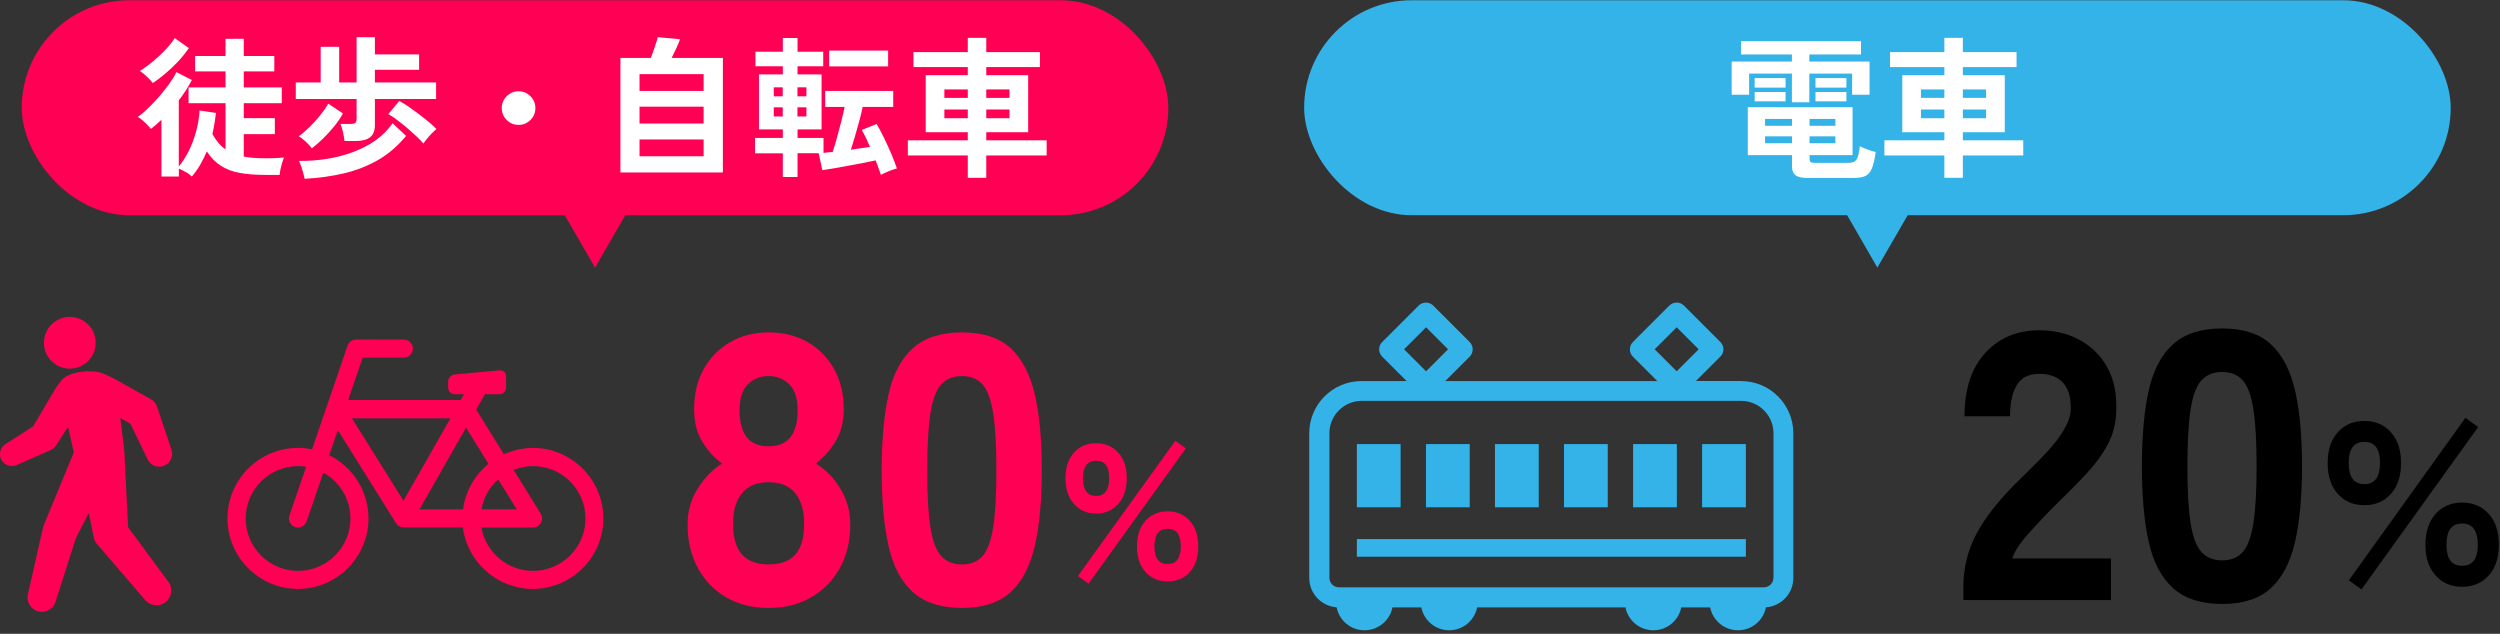
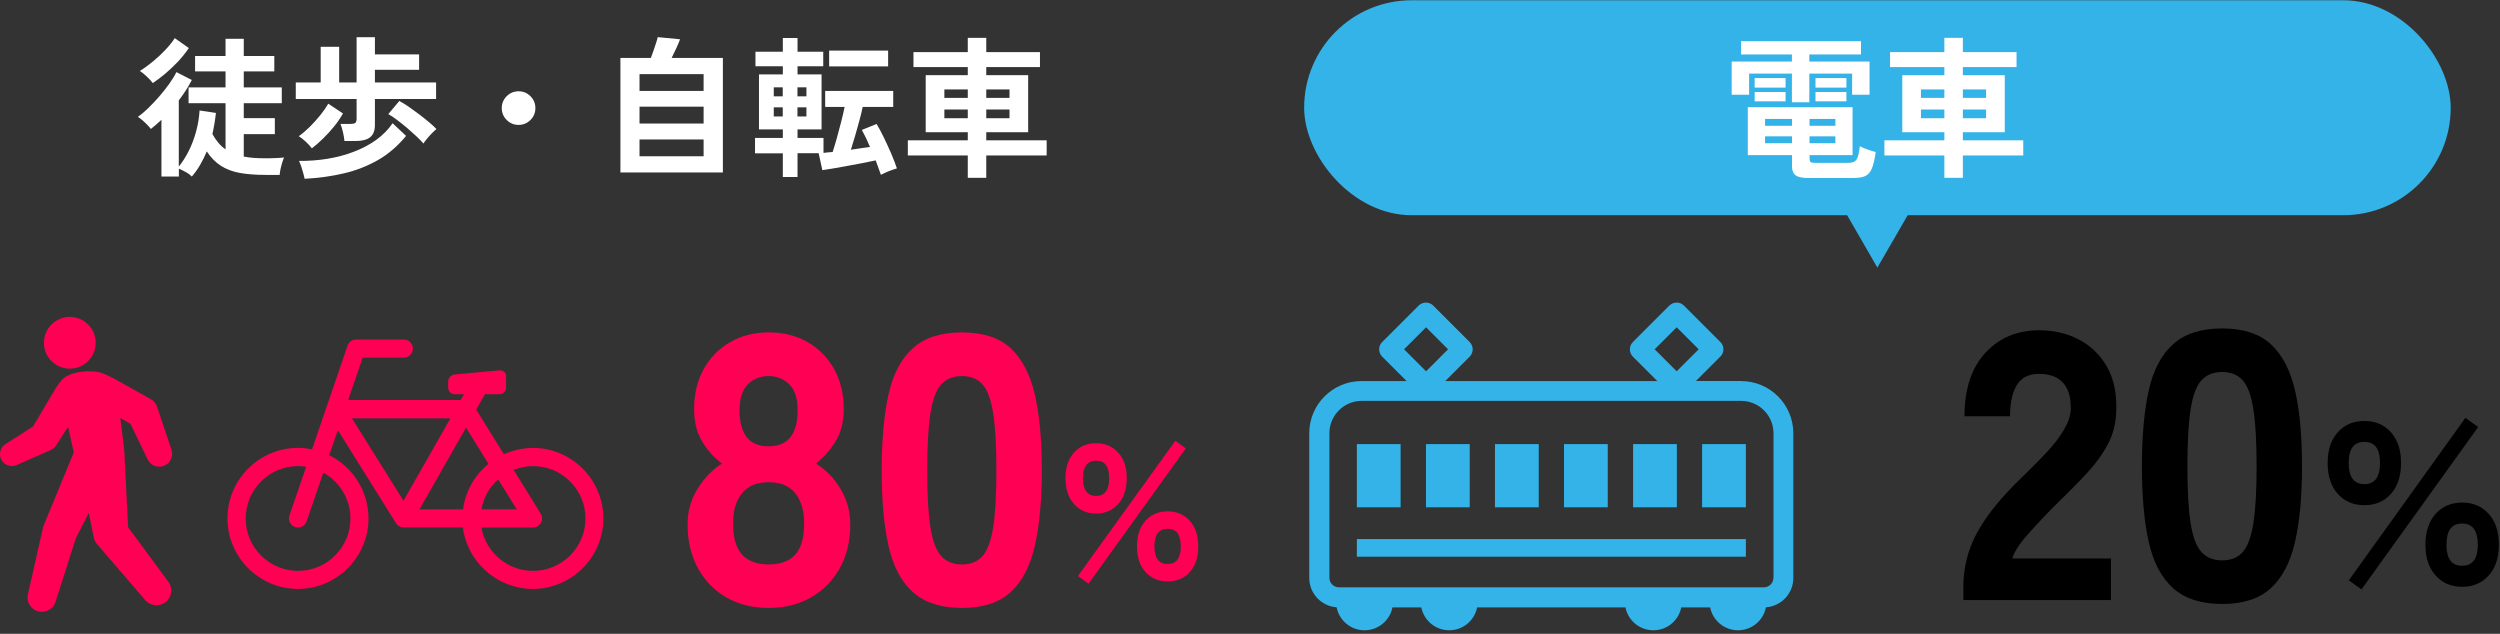
<svg xmlns="http://www.w3.org/2000/svg" viewBox="0 0 284 72">
  <rect x="0" y="0" width="284" height="72" fill="#333333" stroke="none" />
  <clipPath id="a">
    <path d="m0 0h284v72h-284z" />
  </clipPath>
  <g clip-path="url(#a)">
    <path d="m87.31 69.06c-1.82 0-3.42-.4-4.8-1.19-1.38-.8-2.45-1.91-3.23-3.34s-1.17-3.09-1.17-4.97c0-1.48.38-2.83 1.15-4.06s1.69-2.18 2.76-2.84c-.9-.67-1.65-1.5-2.26-2.52-.61-1.01-.91-2.23-.91-3.65 0-1.74.36-3.26 1.09-4.56.72-1.3 1.72-2.32 3-3.06 1.27-.74 2.74-1.11 4.39-1.11s3.15.37 4.43 1.11c1.27.74 2.27 1.76 3 3.06.72 1.3 1.09 2.82 1.09 4.56 0 1.42-.31 2.63-.93 3.65-.62 1.01-1.37 1.85-2.24 2.52 1.1.67 2.03 1.61 2.78 2.84s1.13 2.58 1.13 4.06c0 1.91-.4 3.58-1.19 4.99-.8 1.42-1.89 2.53-3.28 3.32-1.39.8-2.98 1.19-4.78 1.19zm0-4.94c1.36 0 2.37-.38 3.04-1.13s1-1.92 1-3.52c0-1.45-.33-2.59-1-3.43s-1.68-1.26-3.04-1.26-2.34.42-3.02 1.26-1.02 1.98-1.02 3.43c0 1.59.34 2.76 1.02 3.52.68.75 1.69 1.13 3.02 1.13zm0-13.42c2.2 0 3.3-1.37 3.3-4.12 0-1.33-.32-2.31-.96-2.93s-1.42-.93-2.34-.93-1.71.31-2.34.93c-.64.62-.96 1.6-.96 2.93 0 2.75 1.1 4.12 3.3 4.12z" fill="#f05" />
    <path d="m109.28 69.06c-2.37 0-4.23-.59-5.56-1.78s-2.26-2.94-2.78-5.25c-.52-2.32-.78-5.18-.78-8.6s.26-6.32.78-8.64 1.45-4.07 2.78-5.25c1.33-1.19 3.18-1.78 5.56-1.78s4.21.59 5.51 1.78 2.22 2.94 2.76 5.25c.54 2.32.8 5.2.8 8.64s-.27 6.28-.8 8.6c-.54 2.32-1.45 4.07-2.76 5.25-1.3 1.19-3.14 1.78-5.51 1.78zm0-4.94c.98 0 1.76-.31 2.32-.93s.97-1.71 1.22-3.26.37-3.71.37-6.49-.12-4.95-.37-6.51-.65-2.66-1.22-3.28c-.56-.62-1.34-.93-2.32-.93s-1.77.31-2.34.93c-.58.62-.99 1.72-1.24 3.28s-.37 3.73-.37 6.51.12 4.94.37 6.49.66 2.63 1.24 3.26c.58.62 1.36.93 2.34.93z" fill="#f05" />
    <path d="m124.52 58.34c-1.04 0-1.88-.36-2.52-1.09-.64-.72-.96-1.7-.96-2.93s.32-2.18.96-2.9 1.48-1.07 2.52-1.07 1.86.36 2.51 1.07.97 1.68.97 2.9-.32 2.21-.97 2.93-1.48 1.09-2.51 1.09zm-.85 7.97-1.22-.87 11.07-15.37 1.19.87-11.05 15.37zm.85-9.97c.98 0 1.48-.67 1.48-2.02s-.49-1.98-1.48-1.98-1.5.66-1.5 1.98.5 2.02 1.5 2.02zm8.12 9.71c-1.03 0-1.86-.35-2.51-1.06-.64-.71-.97-1.68-.97-2.91s.32-2.2.97-2.92c.64-.72 1.48-1.07 2.51-1.07s1.88.36 2.52 1.07c.64.72.96 1.69.96 2.92s-.32 2.2-.96 2.91-1.48 1.06-2.52 1.06zm0-1.98c1 0 1.5-.67 1.5-2s-.5-2-1.5-2-1.5.67-1.5 2 .5 2 1.5 2z" fill="#f05" />
    <path d="m60.55 50.89c-1.18 0-2.3.26-3.31.71l-3.14-5.07.99-1.75h1.66c.41 0 .74-.33.74-.74v-1.29c0-.41-.33-.71-.74-.68l-5.1.47c-.41.04-.74.4-.74.81v.69c0 .41.33.74.74.74h1.06l-.38.66h-12.78l1.65-4.81h4.67c.57 0 1.03-.46 1.03-1.03s-.46-1.03-1.03-1.03h-5.41c-.44 0-.83.28-.98.7l-4.03 11.77c-.52-.1-1.05-.16-1.6-.16-4.42 0-8.01 3.6-8.01 8.01s3.6 8.01 8.01 8.01 8.01-3.6 8.01-8.01c0-3.14-1.82-5.87-4.46-7.18l.98-2.85 6.61 10.58s.05.07.07.1c0 0 .01.01.02.02.02.02.04.05.06.07 0 0 .02.02.02.02.02.02.05.04.08.06 0 0 .01 0 .02.01.03.02.06.04.09.06.03.01.05.03.08.04.01 0 .03.01.04.02.02 0 .03.01.05.02.11.04.22.06.34.06h6.72c.51 3.93 3.88 6.98 7.95 6.98 4.42 0 8.01-3.6 8.01-8.01s-3.6-8.01-8.01-8.01zm-20.74 8.01c0 3.28-2.67 5.95-5.95 5.95s-5.95-2.67-5.95-5.95 2.67-5.95 5.95-5.95c.31 0 .62.02.92.07l-1.9 5.54c-.18.54.1 1.13.64 1.31.11.04.22.06.33.06.43 0 .83-.27.98-.7l1.9-5.54c1.83 1.02 3.08 2.97 3.08 5.21zm16.78-4.44 2.11 3.4h-4.01c.24-1.34.92-2.53 1.9-3.4zm-10.75 2.43-5.86-9.37h11.19l-5.34 9.37zm1.81.98 5.29-9.29 2.55 4.11c-1.55 1.27-2.62 3.1-2.89 5.18zm12.9 6.98c-2.93 0-5.37-2.13-5.86-4.92h5.86c.57 0 1.03-.46 1.03-1.03 0-.22-.07-.42-.18-.59l-3.05-4.93c.68-.27 1.43-.43 2.21-.43 3.28 0 5.95 2.67 5.95 5.95s-2.67 5.95-5.95 5.95z" fill="#f05" />
    <path d="m14.55 59.84-.39-7.77s-.02-.8-.04-.86l-.45-3.72 1.15.65 1.95 4.05c.32.66 1.08.99 1.79.75.77-.26 1.18-1.09.92-1.86l-1.65-4.9c-.12-.34-.35-.64-.69-.83l-4.14-2.32s-.94-.49-1.41-.65c-1.29-.43-3.77-.2-4.61.83-.43.52-.49.65-.69.96l-2.54 4.28-3.13 2c-.55.35-.78 1.07-.51 1.68.3.68 1.1 1 1.78.7l3.89-1.71c.22-.1.42-.26.56-.47l1.4-2.17.64 2.92-3.42 8.29s-.04.1-.05.15l-1.74 7.68c-.18.81.28 1.65 1.09 1.91.86.27 1.78-.2 2.05-1.06l2.32-7.26 1.46-2.84.56 2.78c.05.26.17.52.36.74l5.48 6.38c.57.66 1.56.78 2.28.26.75-.55.91-1.6.35-2.35l-4.6-6.23z" fill="#f05" />
    <circle cx="7.93" cy="38.94" fill="#f05" r="2.94" />
-     <rect fill="#f05" height="24.42" rx="12.21" width="130.25" x="2.47" y=".03" />
    <path d="m21.8 20.06c-.19-.19-.41-.36-.69-.51s-.54-.29-.79-.39v.89h-1.98v-6.44c-.41.38-.8.73-1.2 1.04-.09-.13-.23-.28-.4-.46s-.36-.35-.55-.52-.37-.3-.53-.39c.36-.25.75-.58 1.17-.99s.84-.85 1.25-1.32.79-.96 1.14-1.44c.35-.49.62-.93.82-1.34l1.75.9c-.41.79-.9 1.56-1.48 2.31v7.52c.42-.51.79-1.1 1.13-1.77s.61-1.4.83-2.19.35-1.59.4-2.41l1.86.28c-.05.41-.1.81-.17 1.21s-.14.8-.23 1.19c.42.76.91 1.34 1.49 1.74v-5.25h-4.2v-1.79h4.2v-1.82h-3.46v-1.75h3.46v-1.95h2.07v1.95h3.47v1.75h-3.47v1.82h4.32v1.79h-4.32v1.7h3.53v1.82h-3.53v2.55c.37.07.76.12 1.16.15s.84.04 1.3.04c.38 0 .75 0 1.1-.02.35-.01.69-.03 1.02-.07-.06.12-.12.29-.2.54s-.14.5-.2.76c-.06.27-.09.49-.1.68h-1.62c-1.13 0-2.12-.08-2.94-.23s-1.54-.43-2.14-.82-1.13-.93-1.58-1.62c-.22.53-.47 1.04-.75 1.52s-.6.93-.96 1.35zm-4.45-10.63c-.15-.21-.37-.45-.67-.73-.29-.28-.56-.49-.79-.64.5-.31 1-.68 1.51-1.1s.98-.86 1.41-1.32.78-.89 1.04-1.31l1.6 1.13c-.35.52-.76 1.03-1.23 1.54-.48.5-.96.96-1.46 1.38s-.97.77-1.41 1.06z" fill="#fff" />
    <path d="m39.13 16.03c-.02-.29-.08-.63-.17-1.02s-.19-.7-.28-.93h1.15c.24 0 .42-.04.52-.11.1-.08.16-.23.16-.46v-2.26h-6.91v-1.88h2.83v-4.05h2.1v4.05h1.98v-5.14h2.08v1.95h5.02v1.75h-5.02v1.44h6.95v1.88h-6.95v2.95c0 .64-.18 1.1-.54 1.39s-.92.43-1.67.43h-1.25zm-3.7.82c-.17-.23-.41-.48-.7-.76-.3-.27-.56-.48-.79-.62.37-.25.77-.6 1.21-1.02.43-.43.85-.88 1.23-1.36.39-.48.69-.92.91-1.31l1.67 1.11c-.28.5-.61.99-1.01 1.48s-.81.94-1.24 1.36-.86.8-1.28 1.12zm-.83 3.44c-.03-.17-.09-.39-.16-.65s-.15-.52-.23-.76c-.09-.25-.17-.45-.25-.6 1.1.01 2.18-.07 3.23-.24s2.06-.44 3-.8c.95-.36 1.8-.81 2.55-1.35s1.37-1.18 1.86-1.89l1.53 1.44c-.93 1.13-1.98 2.04-3.17 2.73-1.19.68-2.48 1.19-3.88 1.52s-2.89.54-4.48.62zm13.51-3.98c-.21-.24-.48-.52-.81-.83s-.69-.63-1.07-.96c-.38-.32-.76-.62-1.13-.9s-.7-.5-.99-.66l1.25-1.49c.31.16.67.38 1.06.65s.79.56 1.2.87.78.61 1.13.9.62.55.83.77c-.16.13-.34.3-.54.5-.2.21-.38.41-.55.62s-.3.38-.39.53z" fill="#fff" />
    <path d="m58.91 14.19c-.53 0-.98-.19-1.35-.56s-.56-.82-.56-1.35.19-.98.56-1.35.82-.56 1.35-.56.98.19 1.35.56.56.82.56 1.35-.19.98-.56 1.35-.82.56-1.35.56z" fill="#fff" />
    <path d="m70.48 19.59v-13.01h3.46c.1-.27.21-.56.32-.89s.21-.63.3-.9.14-.47.15-.57l2.54.24c-.07.22-.2.54-.39.95s-.38.8-.56 1.17h5.82v13.01h-11.62zm2.17-9.26h7.28v-1.91h-7.28zm0 3.7h7.28v-1.91h-7.28zm0 3.72h7.28v-1.91h-7.28z" fill="#fff" />
    <path d="m88.93 20.13v-2.71h-3.16v-1.75h3.16v-.97h-2.71v-6.25h2.71v-.92h-3.11v-1.65h3.11v-1.56h1.67v1.56h2.92v1.65h-2.92v.92h2.73v6.25h-2.73v.97h2.95v1.7c.15-.02.31-.04.49-.06s.36-.03.55-.04c.15-.46.31-1 .48-1.6s.33-1.22.49-1.84c.16-.63.29-1.19.39-1.68h-2.21v-1.82h7.73v1.82h-3.47c-.1.5-.23 1.04-.39 1.61-.16.58-.32 1.15-.48 1.71s-.32 1.07-.47 1.54c.38-.06.76-.11 1.13-.17.37-.05.72-.1 1.04-.15-.14-.34-.29-.67-.44-.99-.16-.32-.32-.64-.48-.94l1.67-.68c.27.44.54.96.83 1.55s.56 1.2.83 1.81c.26.62.48 1.18.65 1.69-.29.08-.6.19-.93.32s-.63.27-.89.41c-.08-.23-.17-.48-.27-.76-.1-.27-.21-.56-.32-.88-.43.09-.92.19-1.48.3s-1.12.22-1.7.32-1.12.2-1.62.29-.92.15-1.26.2l-.42-1.93h-2.4v2.71h-1.67zm-1.03-9.19h1.02v-1.02h-1.02zm0 2.29h1.02v-1.04h-1.02zm2.69-2.29h1.02v-1.02h-1.02zm0 2.29h1.02v-1.04h-1.02zm3.6-5.69v-1.79h6.7v1.79z" fill="#fff" />
    <path d="m109.94 20.2v-2.54h-6.81v-1.72h6.81v-.92h-4.78v-6.48h4.78v-.92h-6.17v-1.7h6.17v-1.62h2.1v1.62h6.1v1.7h-6.1v.92h4.76v6.48h-4.76v.92h6.86v1.72h-6.86v2.54zm-2.66-9.08h2.66v-.96h-2.66zm0 2.31h2.66v-.99h-2.66zm4.76-2.31h2.64v-.96h-2.64zm0 2.31h2.64v-.99h-2.64z" fill="#fff" />
-     <path d="m67.6 30.4 4.08-7.07h-8.17z" fill="#f05" />
    <path d="m223.04 68.18v-1.56c0-1.36.22-2.7.65-4.02s1.16-2.68 2.19-4.1 2.42-2.97 4.19-4.65c.87-.84 1.69-1.68 2.48-2.52.78-.84 1.42-1.67 1.91-2.5s.75-1.6.78-2.32c.03-1.36-.27-2.37-.89-3.04s-1.53-1-2.71-1-2 .42-2.52 1.26-.78 2.03-.78 3.56h-5.17c0-3.1.79-5.5 2.37-7.21s3.61-2.56 6.1-2.56c1.68 0 3.19.35 4.54 1.06s2.4 1.74 3.17 3.08c.77 1.35 1.12 3 1.06 4.97-.03 1.39-.34 2.65-.93 3.78s-1.39 2.24-2.39 3.32-2.15 2.25-3.45 3.5c-1.25 1.25-2.35 2.42-3.32 3.52s-1.54 2-1.71 2.69h11.2v4.73h-16.76z" />
    <path d="m252.44 68.61c-2.37 0-4.23-.59-5.56-1.78s-2.26-2.94-2.78-5.25c-.52-2.32-.78-5.18-.78-8.6s.26-6.32.78-8.64 1.45-4.07 2.78-5.25c1.33-1.19 3.18-1.78 5.56-1.78s4.21.59 5.51 1.78 2.22 2.94 2.76 5.25c.54 2.32.8 5.2.8 8.64s-.27 6.28-.8 8.6c-.54 2.32-1.45 4.07-2.76 5.25-1.3 1.19-3.14 1.78-5.51 1.78zm0-4.95c.98 0 1.76-.31 2.32-.93s.97-1.71 1.22-3.26.37-3.71.37-6.49-.12-4.95-.37-6.51-.65-2.66-1.22-3.28c-.56-.62-1.34-.93-2.32-.93s-1.77.31-2.34.93c-.58.62-.99 1.72-1.24 3.28s-.37 3.73-.37 6.51.12 4.94.37 6.49.66 2.63 1.24 3.26c.58.62 1.36.93 2.34.93z" />
    <path d="m268.59 57.39c-1.24 0-2.25-.43-3.02-1.29s-1.15-2.03-1.15-3.51.38-2.62 1.15-3.48 1.77-1.29 3.02-1.29 2.25.43 3.02 1.29 1.15 2.02 1.15 3.48-.38 2.65-1.15 3.51-1.77 1.29-3.02 1.29zm0-2.39c1.19 0 1.78-.8 1.78-2.41s-.59-2.39-1.78-2.39-1.78.8-1.78 2.39.59 2.41 1.78 2.41zm-.33 11.96-1.43-1.04 13.24-18.45 1.45 1.04zm11.44-.3c-1.25 0-2.25-.43-3.02-1.29s-1.15-2.02-1.15-3.48.38-2.64 1.15-3.51c.77-.86 1.77-1.29 3.02-1.29s2.25.43 3.02 1.29 1.15 2.03 1.15 3.51-.38 2.62-1.15 3.48-1.77 1.29-3.02 1.29zm0-2.39c1.19 0 1.78-.8 1.78-2.39s-.59-2.41-1.78-2.41-1.78.8-1.78 2.41.59 2.39 1.78 2.39z" />
    <g fill="#34b3e8">
      <path d="m197.79 43.28h-5.13l2.78-2.78c.22-.22.34-.51.34-.82s-.12-.61-.34-.82l-4.15-4.15c-.45-.45-1.19-.45-1.65 0l-4.15 4.15c-.45.45-.45 1.19 0 1.65l2.78 2.78h-24.09l2.78-2.78c.45-.45.45-1.19 0-1.65l-4.15-4.15c-.45-.45-1.19-.45-1.65 0l-4.15 4.15c-.45.45-.45 1.19 0 1.65l2.78 2.78h-5.13c-3.27 0-5.93 2.66-5.93 5.93v16.43c0 1.77 1.38 3.22 3.11 3.34.29 1.49 1.6 2.61 3.17 2.61s2.88-1.12 3.17-2.6h3.28c.29 1.48 1.6 2.6 3.17 2.6s2.88-1.12 3.17-2.6h16.85c.29 1.48 1.6 2.6 3.17 2.6s2.88-1.12 3.17-2.6h3.28c.29 1.48 1.6 2.6 3.17 2.6s2.88-1.12 3.17-2.61c1.74-.12 3.11-1.57 3.11-3.34v-16.43c0-3.27-2.66-5.93-5.93-5.93zm-7.32-6.1 2.5 2.5-2.5 2.5-2.5-2.5zm-28.47 0 2.5 2.5-2.5 2.5-2.5-2.5zm39.46 28.46c0 .6-.49 1.08-1.08 1.08h-48.28c-.6 0-1.08-.49-1.08-1.08v-16.43c0-2.02 1.65-3.67 3.67-3.67h43.11c2.02 0 3.67 1.65 3.67 3.67v16.43z" />
      <path d="m154.14 61.24h44.19v2h-44.19z" />
      <path d="m154.14 50.45h4.97v7.18h-4.97z" />
      <path d="m161.99 50.45h4.97v7.18h-4.97z" />
      <path d="m177.67 50.45h4.97v7.18h-4.97z" />
      <path d="m169.83 50.45h4.97v7.18h-4.97z" />
      <path d="m185.52 50.45h4.97v7.18h-4.97z" />
      <path d="m193.36 50.45h4.97v7.18h-4.97z" />
      <rect height="24.42" rx="12.21" width="130.25" x="148.15" y=".03" />
    </g>
    <path d="m203.56 11.62v-3.26h-4.86v2.4h-1.98v-3.77h6.84v-.8h-5.78v-1.51h13.63v1.51h-5.87v.8h6.84v3.77h-1.98v-2.4h-4.86v3.26zm1.85 8.6c-.67 0-1.15-.1-1.42-.3s-.42-.54-.42-1v-1.3h-5.02v-5.44h11.9v5.44h-4.88v.45c0 .15.04.26.11.33s.24.1.5.1h3.82c.44 0 .74-.13.91-.39s.29-.76.36-1.5c.21.12.5.24.87.37s.68.23.94.29c-.12.86-.27 1.5-.46 1.92s-.45.7-.77.83-.76.2-1.3.2h-5.12zm-6.08-10.27v-1.08h3.51v1.08zm0 1.56v-1.06h3.51v1.06zm1.18 2.78h3.06v-.78h-3.06zm0 1.98h3.06v-.78h-3.06zm5.05-1.98h2.94v-.78h-2.94zm0 1.98h2.94v-.78h-2.94zm.68-6.32v-1.08h3.51v1.08zm0 1.56v-1.06h3.51v1.06z" fill="#fff" />
    <path d="m220.88 20.2v-2.54h-6.81v-1.72h6.81v-.92h-4.78v-6.48h4.78v-.92h-6.17v-1.7h6.17v-1.62h2.1v1.62h6.1v1.7h-6.1v.92h4.76v6.48h-4.76v.92h6.86v1.72h-6.86v2.54zm-2.66-9.08h2.66v-.96h-2.66zm0 2.31h2.66v-.99h-2.66zm4.76-2.31h2.64v-.96h-2.64zm0 2.31h2.64v-.99h-2.64z" fill="#fff" />
    <path d="m213.27 30.4 4.09-7.07h-8.17z" fill="#34b3e8" />
  </g>
</svg>